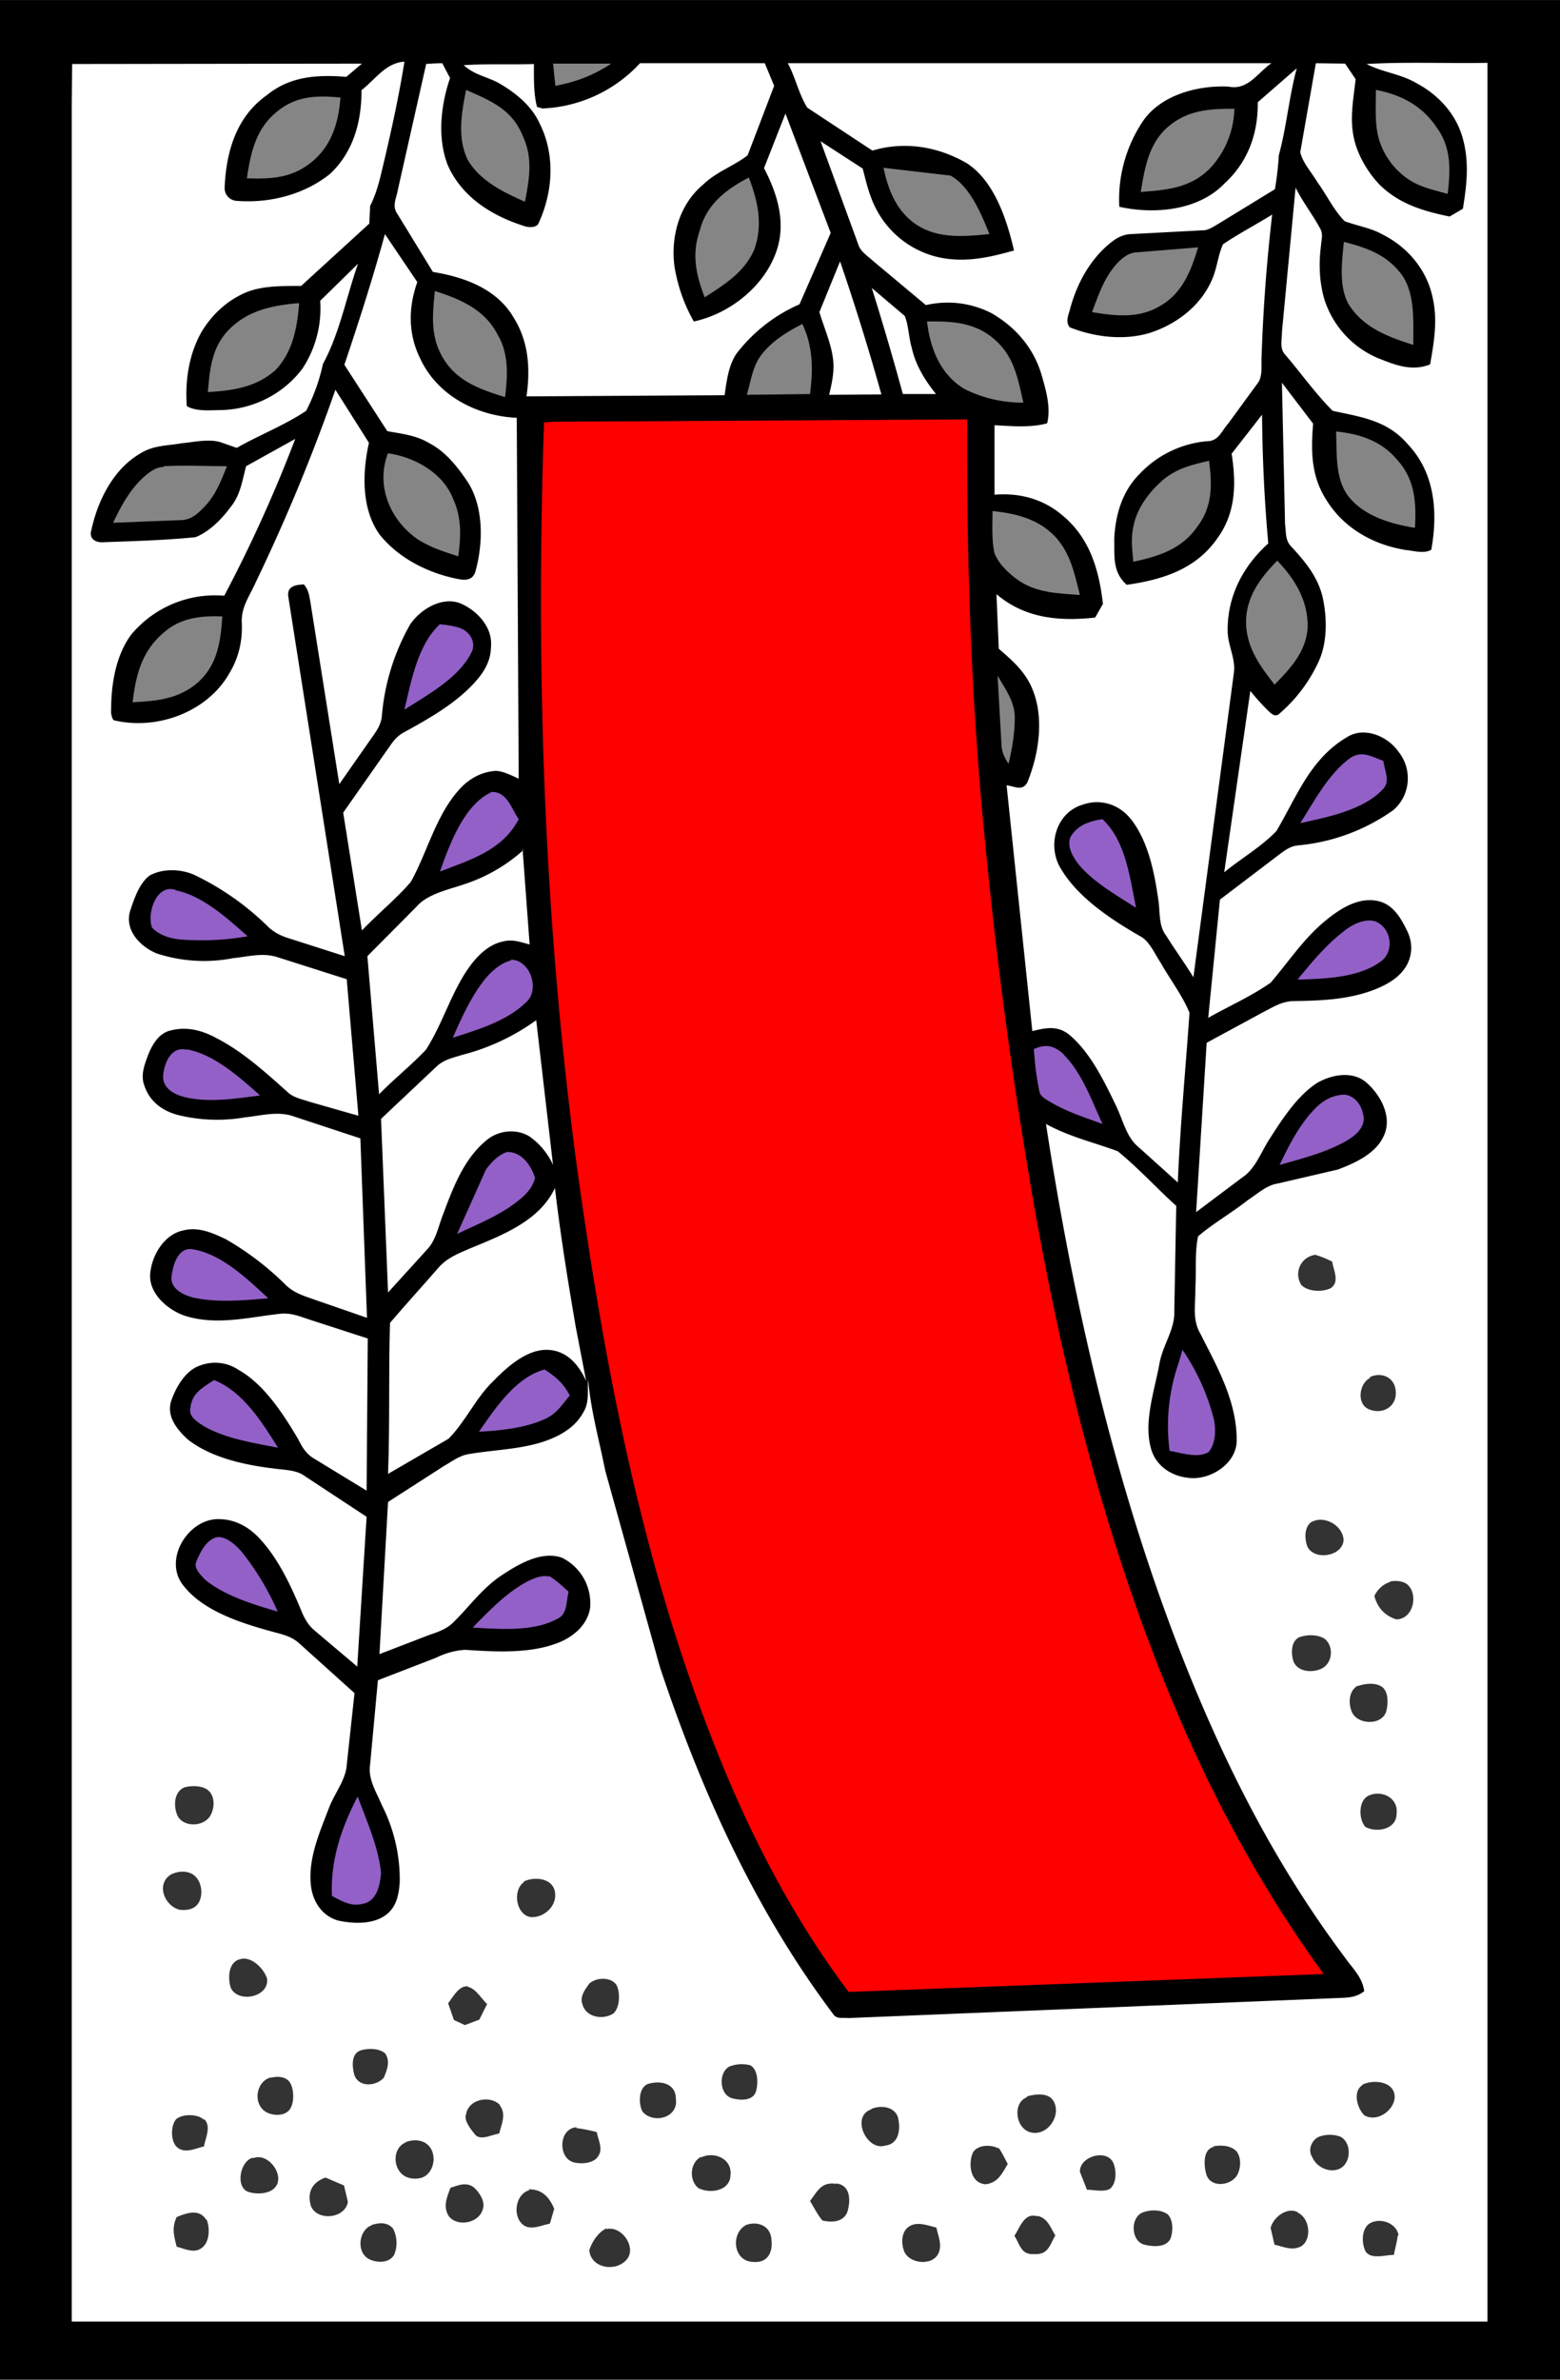
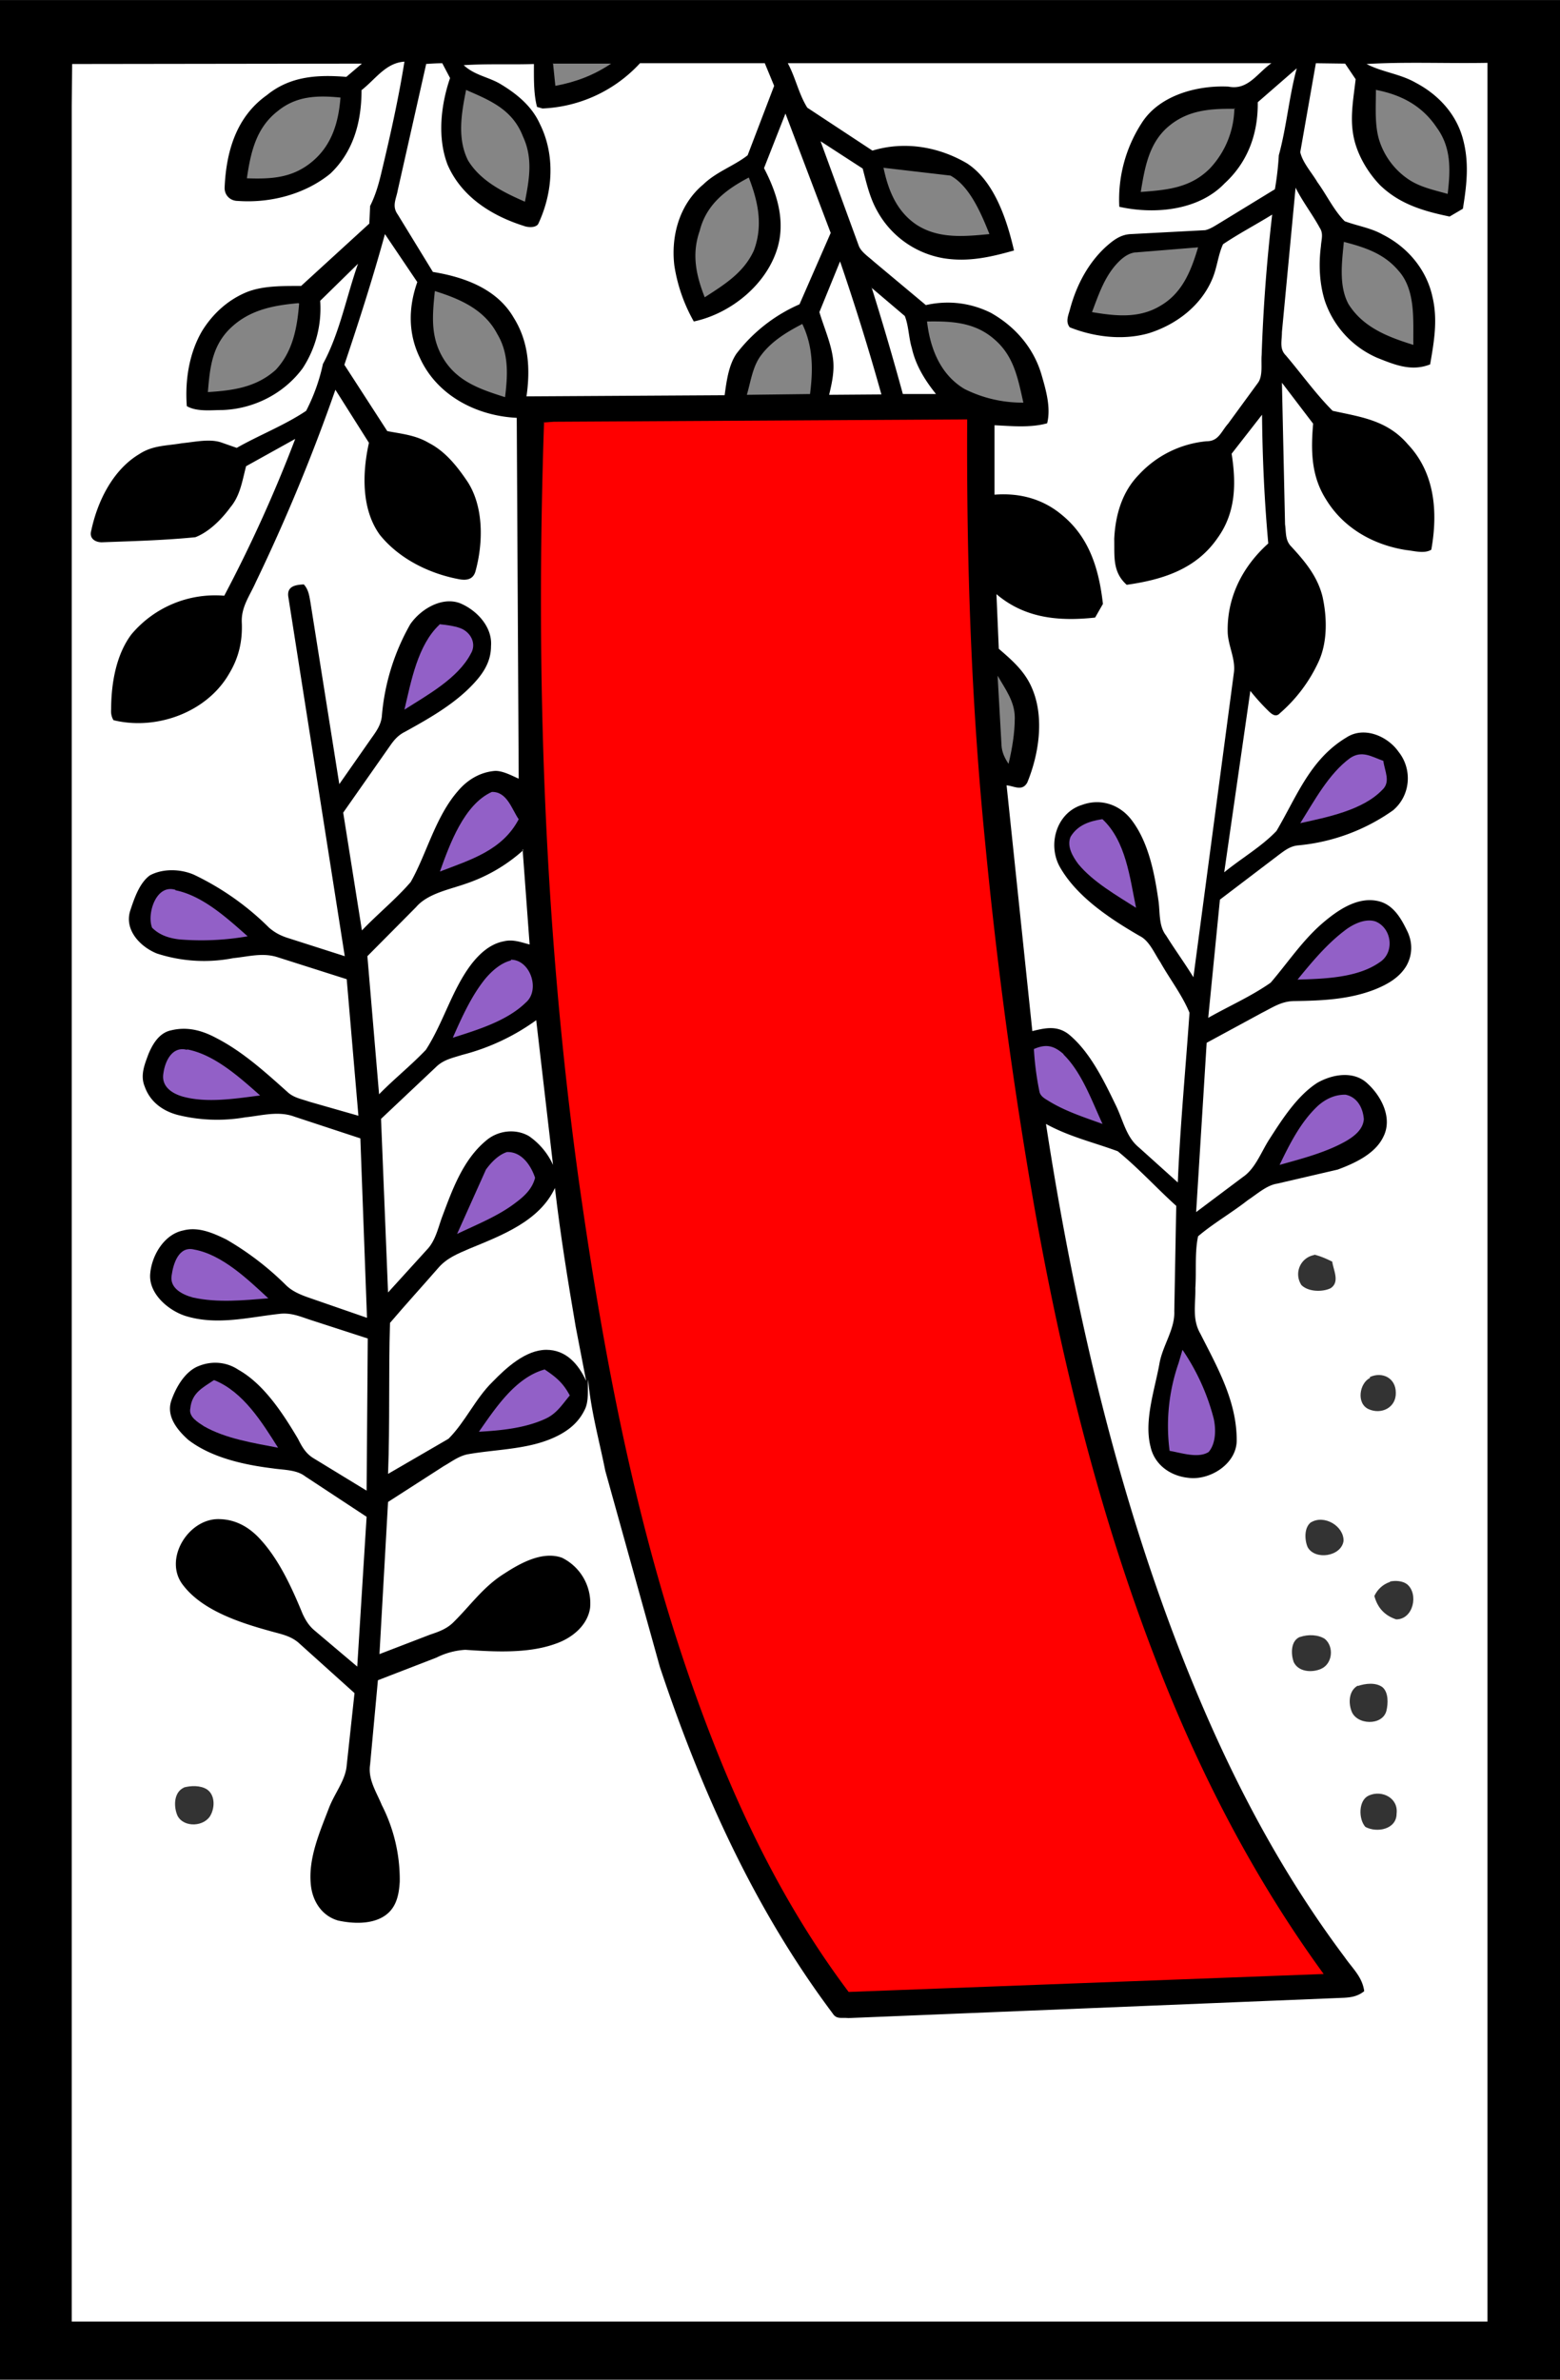
<svg xmlns="http://www.w3.org/2000/svg" viewBox="0 0 400 610" width="533.3" height="813.3">
  <style>.B{fill:#9260c7}.C{fill:#fff}.D{fill:#858585}</style>
  <path d="M0 0h400v610H0V0z" />
  <path d="M18.5 16.4l74.3-.1-4 3.4c-7.4-.6-14.4-.2-20.4 4.7C60.5 30 58 39 57.6 48c-.1 2 1.4 3.5 3.4 3.5 8.3.6 17.2-1.7 23.7-7 6-5.7 8-13.4 8-21.4 3.6-2.8 6.2-7 11-7.3-1.5 9.4-3.6 18.8-5.8 28-.7 3-1.5 6-3 9l-.2 4.5-17.5 16c-4.7 0-9.8-.1-14 1.6-4.8 2-8.6 5.5-11.3 9.8-3.4 5.7-4.5 12.8-4 19.4 2.6 1.5 6.3 1 9.2 1 8-.3 15.7-4.2 20.5-10.7a28 28 0 0 0 4.5-17.3l9.7-9.5c-3 8.5-4.7 17.8-9 25.7a48 48 0 0 1-4.3 12c-5.5 3.7-12 6.2-17.8 9.5l-4-1.4c-3-1-6.8-.1-10 .2-4 .7-7.5.5-11 2.8-6.7 4-10.7 12-12.3 19.6-.6 2 1 3 2.7 3 8-.3 16-.5 24-1.3 3.6-1.4 6.8-4.7 9-7.7 2.5-3 3-6.7 4-10.5l12.6-7a360 360 0 0 1-18.2 40.2 28 28 0 0 0-23.8 9.9c-4 5.3-5.2 12.8-5.2 19.2-.1 1 .1 2 .6 2.8 11 2.7 24-2 29.7-12 2.4-4 3.4-8.2 3.2-13-.2-4 2-6.8 3.6-10.4A473 473 0 0 0 86 99.9l8.6 13.6c-1.7 7.6-2 17 2.8 23.6 5 6.2 12.8 10 20.5 11.4 1.8.3 3.4 0 4-2 2-7.2 2.2-16.5-2-23-2.7-4-5.7-7.8-10-10-3.4-2-7-2.3-10.6-3l-11-17c3.7-11 7.3-22.2 10.4-33.5l8.3 12.3c-2.3 6.5-2.4 13.2.7 19.5 4.4 9.6 14.5 14.8 24.8 15.3l.5 92.5c-1.8-.8-4-2-6-2-4 .3-7.3 2.4-9.7 5.3-5.7 6.6-8 16.2-12 23.2-3.8 4.4-8.5 8.2-12.5 12.4L88 208.3l12.2-17.4c1-1.4 2-2.5 3.6-3.3 5.8-3.2 12-6.7 16.7-11.4 3-3 5.4-6.2 5.4-10.6.4-5-3.8-9.3-8-11-4.6-1.7-10 1.5-12.7 5.4a57 57 0 0 0-7.3 23.7c-.3 2.4-1.6 4-3 6L87 201l-7.4-46.6c-.3-1.7-.5-3.3-1.7-4.6-1.8.1-4.3.3-4 3l14.5 92.3-15-4.8c-1.7-.6-3-1.3-4.4-2.5a70 70 0 0 0-19.3-13.6c-3.5-1.5-8-1.6-11.3.2-2.7 2-4 6-5 9-1.6 5 2.6 9.3 6.8 11a39 39 0 0 0 19.6 1.2c4-.4 7.6-1.5 11.5-.2l17.6 5.6 3 35-12.6-3.6c-2-.7-4-1-5.6-2.5-5.6-5-11.4-10.3-18.2-13.8-3.7-2-7.5-3-11.6-2-3 .6-4.7 3.4-5.8 6-1 2.7-2.2 5.5-1 8.4 1.4 4 4.7 6.3 8.5 7.3a42 42 0 0 0 17.3.6c4-.4 8.4-1.7 12.5-.2l17 5.6 1.7 46-15-5.2c-2-.7-4.2-1.6-5.8-3.2A75 75 0 0 0 58 317.7c-3.5-1.7-7.2-3.3-11-2.3-5 1-8.2 6.6-8.5 11.3-.3 5 4.7 9.2 9 10.6 8 2.5 16 .4 24-.5 3-.4 5.3.6 8 1.5l14.8 4.8-.3 39-13.6-8.3c-2-1.2-3-3-4-5-3.8-6.4-8.7-14-15.3-17.7-3-2-6.7-2.3-10-1-3.6 1.3-6 5.5-7.2 9-1.3 4 1.6 7.5 4.4 10 6 4.6 14.4 6.4 21.7 7.3 2.6.4 6 .3 8.2 2L94 388.8l-2.4 38.4-11-9.3c-1.4-1.2-2.2-2.5-3-4.2-2.8-6.8-6.2-14.3-11.3-19.6-2.7-2.8-6-4.6-10-4.7-8-.3-14.6 10.4-9.3 17 5 6.5 14.7 9.6 22.3 11.7 2.8.8 5.4 1.2 7.6 3.3l14 12.6-2 18.5c-.3 3.8-3 7-4.5 10.8-2.4 6.3-5.4 13-4.7 19.8.4 4.2 2.8 8 7 9.2 3.7.8 8.3 1 11.6-1s4-5.5 4.2-9a42 42 0 0 0-4.6-19.6c-1.4-3.4-3.6-6.6-3-10.4l2-21.6 15-5.8a19 19 0 0 1 7.4-2c7.4.5 16 1 23-1.5 4.2-1.4 8.3-4.6 9-9.2a13 13 0 0 0-7.2-12.9c-5-1.8-10.7 1.4-14.7 4-5.5 3.4-8.8 8.3-13.3 12.7-1.7 1.6-3.7 2.3-5.8 3l-13 5 2.2-39 14.3-9.2c1.8-1 3.7-2.5 6-3 7.2-1.3 15.2-1.2 22-4.2 3.4-1.5 6.3-3.6 8-7 1.3-2.3.8-5.4 1-8 .7 8 2.8 15.4 4.4 23.4l14 50.3c10.5 31.5 24.2 62 44.3 88.8 1 1.6 2.3 1 4 1.2l127-5.2c2-.1 3.7-.4 5.3-1.7-.5-3.7-3-5.8-5-8.7-18.3-24.4-31.6-51-42.6-79.4-16.6-43-27-88.7-34-134.2 6 3.3 12.2 4.7 18.4 7 5.3 4.3 10 9.5 15 14l-.5 27c.2 4.6-3 8.8-3.8 13.4-1.2 6.7-4 14.6-2.3 21.3 1 4.6 5 7.5 9.6 8 5.6.8 12.6-3.6 12.5-9.7 0-10-5-18.7-9.3-27.2-2.2-3.8-1.2-7.6-1.3-11.8.3-4.3-.2-9 .7-13.2 4-3.4 8.6-6 12.8-9.3 2.3-1.5 4.8-3.8 7.5-4.2l15.5-3.6c4.3-1.6 9.6-4 11.7-8.4 2.4-4.7-.4-10.3-4-13.6-3.5-3.4-9-2.5-13-.2-5.2 3.4-9 9.4-12.4 14.7-2 3.2-3.5 7.3-6.6 9.4l-12 9 2.7-43.4 14.2-7.7c2.8-1.4 5-3 8.4-3 7-.1 14-.4 20.6-3 3.2-1.3 6.2-3 8-6 1.7-3 1.6-6.3.1-9.2-1.6-3.3-3.7-6.8-7.7-7.5-5.3-1-10.4 2.7-14.2 6-5 4.4-8.7 10-13 15-5 3.5-10.7 6-16 9l3-30.3 15-11.4c1.6-1.2 3-2.3 5-2.5a50 50 0 0 0 24.4-9c4.5-3.8 5-10.5 1.4-15-2.8-4-8.8-6.6-13.3-3.7-9.4 5.6-12.8 15.2-18 24-3.8 4-9 7-13.4 10.6l6.7-46.5a55 55 0 0 0 4.6 5.1c1 1 2 1.7 3 .6a39 39 0 0 0 9.9-13.2c2.3-5 2.2-11.3 1-16.7-1.3-5.2-4.5-9-8-12.8-1.6-1.6-1.3-3.6-1.6-5.7l-.8-36.3 8 10.5c-.6 7-.5 13.4 3.3 19.4 4.5 7.4 12.2 11.7 20.6 13 2 .2 4.6 1 6.4-.1 1.7-9.5 1-19.6-6-27-5.3-6.2-12-7-19.3-8.6-4.3-4.3-8-9.5-12-14.2-1.7-1.7-1-3.7-1-6l3.5-37c1.8 3.6 4.3 6.8 6.2 10.3 1 1.5.4 3 .3 4.7-.6 4.6-.4 9.5 1 14 2.2 6.5 7 11.8 13.4 14.6 4.5 1.8 8.8 3.6 13.6 1.7 1-5.8 2-11.4.6-17.3-1.5-7-6.4-12.8-12.8-16-3-1.7-6.5-2.2-9.7-3.4-2.8-2.8-4.6-6.7-7-10-1.4-2.4-3.8-5-4.4-7.7l4-22.8 7.5.1 2.7 4c-.5 4.5-1.4 9.2-.7 13.7.7 5 3.6 10 7 13.5 5 4.8 11 6.6 17.8 8l3.4-2c1-6.2 1.7-12-.1-18.3-1.8-6.2-6.3-11-12-14-4-2.3-8.6-2.7-12.6-4.8 10.3-.6 20.7-.1 31-.3v579h-363V27l.1-10.6zm90.7 0a59 59 0 0 1 4.2-.2l2 3.8c-2.4 7-3.3 15.4-.6 22.3 3.6 8.2 11.3 13 19.5 15.6 1 .4 3.3.6 3.8-.7 3.7-8 4.3-17.5.3-25.5-2-4.4-5.7-7.5-9.8-10-3.2-2-6.8-2.3-9.7-5 6-.4 12-.1 18-.3 0 3.6-.1 7.6.8 11l1.4.4a36 36 0 0 0 25-11.6h32l2.4 5.8-6.8 17.8c-3.6 2.8-8 4.2-11.4 7.5-6 5-8.3 13-7.4 20.7a42 42 0 0 0 5 14.4c9.4-2 18.7-9.4 21.5-19 2-7-.2-14-3.5-20.3l5.5-14L213 59.7 205 78a41 41 0 0 0-16.2 12.7c-2 3-2.5 7-3 10.6l-50.8.3c1-7 .6-14-3.3-20.2C127.4 74 119 71 111 69.7L102 55c-1.6-2.2-.4-4 0-6.3l7.3-32.4z" class="C" />
  <path d="M141.7 16.3h15c-4.5 3-9 4.7-14.3 5.7l-.6-5.8z" class="D" />
  <path d="M202 16.2H326c-3.6 2.5-6 7-11 6-8-.4-17.8 2.2-22.3 9.4A36 36 0 0 0 287 53c9 2 20.3 1 27-6 6-5.5 8.6-12.8 8.5-20.8l10-8.7c-2 7.4-2.6 15-4.6 22.3a78 78 0 0 1-1 8.7L313 57c-1.2.7-2.6 1.7-4 2l-19 1c-2.7.1-4.6 1.6-6.6 3.4-4.5 4.2-7.4 9.8-9 15.7-.4 1.6-1.3 3.3-.1 4.8 6.3 2.5 13.7 3.4 20.3 1.5 7-2.2 13.3-7 16.2-13.8 1.3-3 1.5-6.2 2.8-9 4-2.7 8.4-5 12.6-7.6-1.4 12-2.3 24-2.7 36-.2 2.2.4 5.4-1 7.2l-7.6 10.4c-1.8 2-2.4 4.5-5.5 4.5a27 27 0 0 0-17.4 8.6c-4.3 4.4-6 10.3-6.3 16.4.1 4.5-.5 8.5 3.2 11.8 9.2-1.3 17.8-4 23.3-12 4.7-6.5 4.8-14 3.6-21.6l7.8-10c.1 11 .6 22 1.6 33-6.7 6-10.7 14-10.4 23 .2 3.4 2 6.6 1.6 10l-10.4 78.2c-2.2-3.6-4.7-7-7-10.7-2-2.5-1.5-6.2-2-9.2-1-7-2.6-15-7-20.6-3-3.8-7.8-5.4-12.5-3.7-6.6 2-9 10.2-5.7 16 4.4 7.7 13 13.3 20.4 17.6 2.5 1.2 3.8 4.5 5.3 6.7 2.4 4.3 5.6 8.4 7.5 13-1 14.4-2.4 29-3 43.5l-10-9c-3.3-2.7-4-7-6-11-3-6.2-6.6-13.6-12-18-3-2.3-6-1.6-9.3-.8l-6.6-63c2 .2 4 1.6 5.3-.7 3-7.3 4.4-16.6 1.3-24-1.8-4.4-5-7.2-8.6-10.3l-.6-14c7.3 6.2 16 7 25.3 6l2-3.5c-1-8.8-3.4-17-10.5-22.8-5-4.2-11-5.7-17.3-5.2v-17.8c4.3.2 9.2.7 13.5-.5 1-4-.3-8.5-1.4-12.3-2-7-6.8-12.5-13-16-5.2-2.6-11-3.3-16.7-2L224 67c-1.3-1.2-3.2-2.4-3.8-4l-9.8-26.8 10.8 7c1 3.8 1.8 7.5 3.8 11A24 24 0 0 0 242 66.2c6.3 1 12-.3 18-2-1.8-7.8-5-17.7-12-22.3-7.3-4.3-16-5.8-24.3-3.3l-16.7-11c-2.2-3.5-3-7.7-5-11.4z" class="C" />
  <path d="M119.4 23c6.2 2.7 12 5 14.7 12 2.6 5.6 1.6 11 .5 16.7-5.5-2.4-11.4-5.3-14.6-10.6-2.8-5.6-1.7-12-.5-18zm233.2 0c6.5 1.2 12 4 15.8 9.7 3.8 5.2 3.5 11 2.8 17-3.5-1-7-1.7-10-3.7a19 19 0 0 1-7.4-9.6c-1.4-4-1-9-1-13.4zM87.3 25c-.5 6.5-2.3 12.5-7.6 16.7-5 4-10.4 4.2-16.4 4 1-6.8 2.4-13 8-17.3 4.7-3.8 10-4 16-3.4zm229.2 2.7a23 23 0 0 1-6.3 15.5c-5 5-11 5.5-17.7 6 1-6 2-12.4 7-16.7s10.8-4.7 17.2-4.6zm-90 15.3l17.2 2c5 2.7 8 10 10 15-6.3.6-13 1.3-18.7-2.4-5.2-3.5-7.3-9-8.5-14.8zM192 45.5c2.4 6.2 3.7 12.3 1.3 18.7-2.6 5.7-7.5 8.7-12.6 12-2.2-5.6-3.4-11-1.3-17 1.7-6.8 6.7-10.6 12.6-13.7zM344.6 62c5.4 1.4 10.3 3 14 7.4 4.5 5 3.7 13 3.8 19-6.4-2-12.8-4.4-16.6-10.4-2.6-4.7-1.7-11-1.2-16.2zm-53.4 2.7l16-1.3c-1.8 6-4 11.7-9.7 15C292 81.7 286 81 280 80c1.6-4.2 3-8.5 6-12 1.4-1.6 3-3 5-3.3z" class="D" />
  <path d="M215.4 67a618 618 0 0 1 10.6 34.1l-13.4.1c.7-3 1.4-6 1-9.2-.5-4-2.3-8-3.5-12l5.3-13zm8 6.7L232 81c1 2.5 1 5.6 1.8 8.2 1 4.5 3.4 8.3 6.2 11.8h-8.5a763 763 0 0 0-8-27.3z" class="C" />
  <path d="M111.5 74.6c6.4 2 12.7 4.7 16 11 3 5 2.7 10.5 2 16.2-6.3-2-12.4-4-16-10.2-3.2-5.5-2.6-11-2-17zm-34.8 3.2c-.5 6.2-1.6 12.3-6 17-5 4.5-11 5.3-17.4 5.7.5-6 1-11.3 5.2-15.8 5-5.2 11.3-6.4 18-7zm129 5.2c2.8 5.8 2.8 11.7 2 18l-16.2.2c1-3.4 1.5-7.4 3.7-10.2 2.7-3.6 6.7-6 10.6-8zm32-.6c6.4-.1 12.3.2 17.3 4.6 5 4.3 6 10 7.4 16.2a33 33 0 0 1-15.1-3.5c-6.2-3.7-8.8-10.4-9.6-17.3z" class="D" />
  <path d="M139.3 108.3l2.7-.2 106-.6c-.2 36.2 1 72.4 4.6 108.4a1218 1218 0 0 0 12.8 94.5c7 39.2 16.6 78 31 115.2 11 28.5 25 55.7 43 80.4l-121.8 4.6c-14.5-19.3-25.4-40.5-34.3-63-18.6-47-28-96-35-145.8-8.8-64-11-129-8.8-193.6z" fill="red" />
-   <path d="M342.6 110.6c6 .6 11.6 2.4 15.6 7.2 4.6 5 5 11 4.6 17.5-6.2-1-13-3-17-8-3.5-4.5-3-11-3.2-16.5zm-243 5.6c6.8 1 14 5 16.6 11.7 2.2 4.8 2 9.6 1.3 14.7-3.7-1.2-7.3-2.3-10.6-4.5-7-5-10.6-13.7-7.4-22zM310 118c.8 6 1 11.8-3 17-4 5.8-10 7.6-16.4 9-.3-3.2-.7-6.2.1-9.5 1-4.5 4-8.4 7.4-11.4 3.5-3 7.5-4 12-5zm-268 1.5c5.4-.3 10.8 0 16.2 0-1.5 3.7-2.8 7.2-5.6 10.2-1.6 1.7-3.3 3.4-5.8 3.6L29 134c2-4.2 4-8 7.4-11.3 1.5-1.4 3.4-3 5.5-3zM254.5 131c6 .6 11.7 2 16 6.5 4 4.3 5 9.5 6.4 15-5.5-.4-11-.5-15.7-3.7-2.4-1.7-5-4-6.2-7-.8-3.5-.5-7.4-.5-11zm73 12.7c4.6 4.8 8 10.4 7.8 17.3-.5 6.2-4.4 10.3-8.5 14.5-3.7-4.8-7-9.2-7.3-15.5-.2-6.7 3.5-11.7 8-16.3zM57 158c-.4 6.3-1.2 12.2-6 16.7-5 4.5-10.8 5-17 5.3.8-6.8 2.3-13 7.8-17.7 4.4-4 9.7-4.5 15.4-4.3z" class="D" />
  <path d="M112.7 160c1.8.2 3.6.4 5.3 1 2.7 1 4.3 4 2.7 6.6-3.3 6.3-11.2 10.6-17 14.3 1.7-7.2 3.4-16.6 9-21.8z" class="B" />
  <path d="M255.8 173.2c2 3.5 4.4 6.6 4.4 10.8 0 4-.7 8-1.6 11.8-1-1.5-1.7-3-1.8-4.7l-1-17.8z" class="D" />
  <path d="M354.7 195c.3 2.6 2 5.4-.3 7.5-5 5.2-14.2 7-21 8.5 3.6-5.7 7.3-12.7 12.8-16.7 3-2 5.4-.4 8.4.7zM126 203c4-.2 5.2 4.4 7 7-4.2 8-12.4 10.4-20.2 13.4 2.5-7 6.2-17.2 13.3-20.4zm156.7 7c6 5.6 7 15 8.6 22.7-5-3.2-11-6.6-14.8-11.2-1.5-2-3-4.6-2-7 1.8-3 4.8-4 8-4.5z" class="B" />
  <path d="M134 217.7l1.8 24.4c-2.3-.6-4.3-1.4-6.7-.8-3.6.7-6.4 3.4-8.5 6.2-4.8 6.5-7 14.8-11.4 21.6-3.8 4-8.2 7.5-12 11.4-1-11.8-2-23.6-3-35.4l12.5-12.6c3-3.5 8.6-4.5 12.8-6a42 42 0 0 0 14.7-8.6z" class="C" />
  <path d="M45 228.2c7 1.4 13.3 7.2 18.5 11.8a69 69 0 0 1-17.5.8c-2.5-.3-5-1-7-3-1.4-3.5 1-11.3 6-9.7zm307.7 8c4.2 1.7 5 8 1 10.5-5.7 4-14.4 4.2-21 4.4 3.6-4.4 7.4-9 12-12.5 2-1.6 5.3-3.3 8-2.4zM131 246c5 0 7.6 7.8 3.8 11-4.8 4.7-12.4 7-18.7 9 2.3-5.2 4.8-10.8 8.4-15.2 1.7-2 4-4 6.5-4.6z" class="B" />
  <path d="M137.5 261.6l4.3 37a18 18 0 0 0-6.2-7.4c-3.5-2-8-1.4-11 1.2-6 5-8.7 12.8-11.3 19.7-1 2.8-1.7 6-3.8 8.2l-10 11-1.8-44.5 14-13.2c2-2 4.3-2.4 6.8-3.2a56 56 0 0 0 19-8.9z" class="C" />
  <path d="M272.7 270.3c4.7 4.6 7.3 12 10 17.8-4.7-1.7-9.7-3.3-14-6-1-.6-2-1.2-2.2-2.4a76 76 0 0 1-1.4-10.8c3-1.3 5-1 7.6 1.3zM48 269c7 1.3 13.5 7.2 18.7 11.8-6.3.8-13.6 2-19.8.3-2.8-.8-5.6-2.6-5-6 .4-3 2.2-7 6-6zm297 11.6c3 .6 4.5 3.4 4.7 6.3-.2 2.6-2.4 4.3-4.4 5.5-5.2 3-11.5 4.6-17.2 6.2 2.6-5.4 5.5-11.2 10-15.3 2-1.7 4.2-2.7 6.8-2.7zm-214.8 14.7c3.7 0 6 3.6 7 6.6-.7 2.8-2.7 4.7-5 6.4-4.4 3.4-10 5.6-15 8l7.4-16.5c1.3-1.8 3.2-3.8 5.4-4.5z" class="B" />
  <path d="M142.3 304.6c1.4 12 3.3 23.7 5.3 35.4l2.7 14c-2-4.4-5.2-8-10.2-8-5.3 0-10.3 4.6-13.8 8.2-4.4 4.3-7 10.3-11.3 14.6l-15.5 9c.5-13 .1-25.8.5-38.7 4-4.7 8.2-9.3 12.3-14 2.2-2.6 5-3.7 8-5 8.2-3.4 18-7 22-15.6z" class="C" />
  <path d="M49.8 320.3c7.2 1.3 13.8 7.7 19 12.5-6.2.5-13 1.2-19.3-.2-2.6-.7-6-2.3-5.5-5.6.4-3 1.8-7.7 5.8-6.7z" class="B" />
  <path d="M337 321.6c1.6.4 3 1 4.6 1.8.3 2.2 2 5.2-.4 6.8-2 1-5.7 1-7.5-.8a5 5 0 0 1 3.3-7.7z" fill="#333" />
  <path d="M303.2 346a56 56 0 0 1 8 17.6c.6 2.7.6 6.4-1.3 8.6-2.7 1.7-7 .2-10-.3a49 49 0 0 1 2.3-22.5l1-3.4zm-163.6 5c3 2 4.8 3.5 6.5 6.7-2 2.4-3.4 4.7-6.3 6-5.2 2.4-11.5 3-17 3.3 4.2-6 9.4-14 17-16z" class="B" />
  <path d="M351.2 353c3.2-1.5 6.7.2 6.7 4 .1 3.8-3.7 5.7-7 4.2-3.2-1.5-2.3-6.7.4-8z" fill="#333" />
  <path d="M55 353.8c7.4 3 12.2 10.8 16.3 17.3-6.2-1.2-13.4-2.3-19-5.5-1.5-1-4-2.4-3.5-4.6.4-4 3.2-5.3 6-7.2z" class="B" />
  <path d="M336.2 390.2c3.4-2 8.4 1 8.3 4.8-.6 4-7.3 5-9.2 1.6-.8-1.8-1-5.2 1-6.5z" fill="#333" />
-   <path d="M56 394c2.3 0 4.6 2.2 6 3.8a69 69 0 0 1 9.2 15.3c-6.2-1.8-13.4-4-18.4-8-1-1-3.2-3-2.5-4.7 1-2.5 2.7-6 5.6-6.4zm84.8 10c1.8 1 3.4 2.6 5 4-.7 2.6-.2 5.8-3 7-6 3.3-14.8 2.6-21.6 2.2 4.2-4.3 8.7-9 14-11.8 1.6-.8 3.7-1.7 5.5-1.3z" class="B" />
  <path d="M356.4 405.4c1.4-.3 3.2-.2 4.4.7 3 2.5 1.6 9-2.8 9-3-1-4.8-3-5.6-6 .8-1.7 2.2-3 4-3.6zm-23 14.2c2-.7 4.6-.6 6.3.5 2.4 2 2 6.4-1 7.7-2.3 1-5.8.8-7-1.8-.7-2-.8-5.4 1.6-6.4zm14.7 12.6c2-.7 4.7-1 6.4.3 1.6 1.4 1.4 4.3 1 6-1 4-7.8 3.7-9 0-.8-2.2-.6-5.3 1.8-6.5zm-301 26c1.8-.5 4.3-.6 6 .5 2 1.4 2 4.4 1 6.4-1.5 3.2-7 3.5-8.6.3-1-2.3-1-6 1.7-7.2zm304 2c3.3-1.4 7.5.7 7 4.7 0 4-5 5-8 3.4-1.8-2-1.8-6.8.8-8z" fill="#333" />
-   <path d="M91.7 460.5c2.3 6.2 5.3 12.8 6 19.5-.2 3-1 7.3-4.6 8-3 .8-5.3-.6-8-2-.4-9.2 2.4-17.4 6.6-25.5z" class="B" />
-   <path d="M44.3 480.3c1.8-.8 4.3-.8 5.8.7 1.7 1.7 2 4.8.8 6.8-1 1.6-3 2-5 1.7-4-1.2-6-7-1.7-9.2zm90 2c2.6-1.3 7.4-1 8 2.7s-3 6.7-6.3 6.4c-3.8-.7-4.6-7-1.6-9zm-73 20c3-1.2 6.5 2.4 7.2 5 .4 4.7-7.4 6.2-9.3 2.3-.8-2.4-.7-6.3 2-7.3zm90 6c2-1.6 6-1.5 7 1 .7 2 .6 5.3-1 6.8-2.7 1.8-7.2 1-8-2.5-.7-2 1-4 2-5.4zm-31.4 1c2 .3 3.5 3 5 4.4l-2 4-3.7 1.4-2.8-1.3-1.5-4.3c1.3-1.6 2.8-4.7 5.2-4.3zm-27.5 16.3c2-.6 4.7-.6 6.3.7 1.5 2 .5 4.4-.3 6.3-2 2.2-6.3 2.5-7.5-.6-.6-2-1-5.6 1.6-6.4zm95 4c1.6-.6 3.5-.6 5-.2 2 1.2 2 4.5 1.5 6.5-.7 2.7-4 2.5-6 2-3.6-.8-3.8-7-.6-8.3zm-118 3c1.7-.4 3.6-.4 4.8 1 1.2 1.7 1.3 5 .3 6.8-1.3 2.3-5 2-6.7.7-3-2.3-2-7.7 1.7-8.6zm96.7 1.6c3.2-1 7.2-.2 7.2 3.8.7 5-6 6.5-8.6 3.2-1-2-1-6 1.4-7zm183.2.2c2.6-1.4 8-1 8.3 2.8.2 3.6-4.5 7-7.8 5-1.8-1.8-3-6-.5-7.7zm-86 3c2-.6 5-1 6.5.7 2.8 3.6-1 9.6-5.5 8.5-4-1-4.7-7.6-1-9zm-135.2 2.2c1.8 2.3.5 4.8-.1 7.3-2 .3-5 2-6.3.1-1-1.2-2.8-3.5-2.2-5 .6-4 6.3-5 8.7-2.4zm95.3 1c2.3-1 5.8-.7 6.8 2 .8 3 .4 7-3.3 7.4-4.7 1.4-8.8-7.5-3.5-9.3zm-171 2.6c1.8 2 .3 4.7-.1 7-2.2.5-5 2-7 .1-1.6-1.6-1.5-5.4-.2-7 1.5-1.5 5.7-1.5 7.2.1zm95.4 2.3c1.7.2 3.5.6 5.2 1 .4 2 1.6 4.3.5 6-1 2-4.2 2.3-6.3 1.8-4.2-1-4-8.7.6-9zm190.2 2.3a8 8 0 0 1 5.7-.1c3 1.6 2.8 7-.4 8.3-2.6 1-5.7-.5-6.8-3-1.2-1.8-.3-4.2 1.5-5.2zm-234 1.3c1.8-.7 4.2-.7 5.7.7 2.5 2.3 1.7 7.2-1.5 8.4-1.7.5-3.7.3-5-.8-2.6-2.2-2.4-7 1-8.3zm152 1.4c1 1.3 1.6 2.8 2.4 4.2-1.5 2.5-2.5 4.8-5.7 5.2-4-.3-4.5-5.4-3.2-8.2 1.3-2 4.6-2 6.5-1zm55-.3c2-.4 4.5-.3 6 1.2 1.3 1.6 1.2 4.2.3 6-1.6 3-7 3.5-8-.1-.6-2-1-6.4 2-7zm-246 3c4-1.6 8.7 5.2 5 8-1.7 1.3-4.8 1.3-6.7.5-3-1.7-1.5-8 1.6-8.6zm114.8-.2c3.4-1.6 8 .4 7.5 4.6-.1 4-5.2 4.8-8.2 3.3-2.5-2-2.2-6.5.6-8zm105.7 1.5c.8 2 .8 5-.8 6.5-1.5 1-4.2.3-6 .3l-1.8-4.6c-.1-4 7-6 8.6-2.2zm-202 3.7l4.7 2 1 4.2c-.7 4.4-8 5-9.5 1-1-3.5.4-6 3.7-7.2zm38 2.5c1.4 1.3 3 3.6 2.3 5.6-1 3.6-6.5 4.6-8.7 1.8-1.6-2.5-.5-4.8.4-7.3 2-.6 4-1.6 6-.1zm93-1c3.8.5 3.6 4.8 2.7 7.5-1.2 2.5-4 2.5-6.3 2-1.3-1.5-2.2-3.4-3.2-5 2-2.7 3-5 6.8-4.4zm-79 1.5c3.4-.1 5.4 2 6.6 5L141 570c-2.3.4-5.2 2-7.2 0-2.4-2.4-1.5-7.7 2-8.6zM53 569c.8 2 .8 5.4-1 7-2 1.8-4.4.5-6.7-.1-.7-2.8-1.3-4.8 0-7.6 2.5-1 5.7-2.2 7.5.6zm239.4-1.6c2-1 5-1.2 7 .2 1.5 1.5 1.4 4.5.7 6.3-1.2 2.3-4.5 2-6.6 1.5-3.4-.8-3.7-6.4-1-8zm40.4-.2c3 1.4 3.6 6.6 1 8.5-2.4 1.4-4.6.2-7-.3l-1-4.3c.7-2.8 4.3-5.5 7-4zm-66.8.8c2.7.6 3.3 3 4.6 5-1.5 2.6-1.8 5-5.5 4.8-3.3.2-3.6-2.5-5-4.7 1.4-2 2.5-6 5.8-5zm92.4 5c-.2 1.7-.7 3.4-1 5-2.2 0-6 1.3-7.3-1-1-2-1-5.6 1-7 2.7-1.7 7-.2 7.5 3zm-263-2.7c2-.6 4-.7 5.4 1a8 8 0 0 1 .3 6.6c-1.3 2.4-4.8 2.2-6.8 1-3-2-2.2-7.3 1-8.5zm96 0c3-1 6.2.3 6.4 3.8.4 3.3-1 6-4.6 5.7-5.2 0-6-7.4-1.8-9.5zm48.7.7c.5 2.4 1.8 5 .1 7.3-2 2.5-7.2 1.8-8.4-1.3-.8-2.2-.7-5.3 1.7-6.5 2-1 4.5 0 6.6.5zm-84.6.4c4-1 8 5 5 8-2.8 3-9 2-9.4-2.6.7-2.2 2.3-4.6 4.4-5.6z" fill="#333" />
</svg>